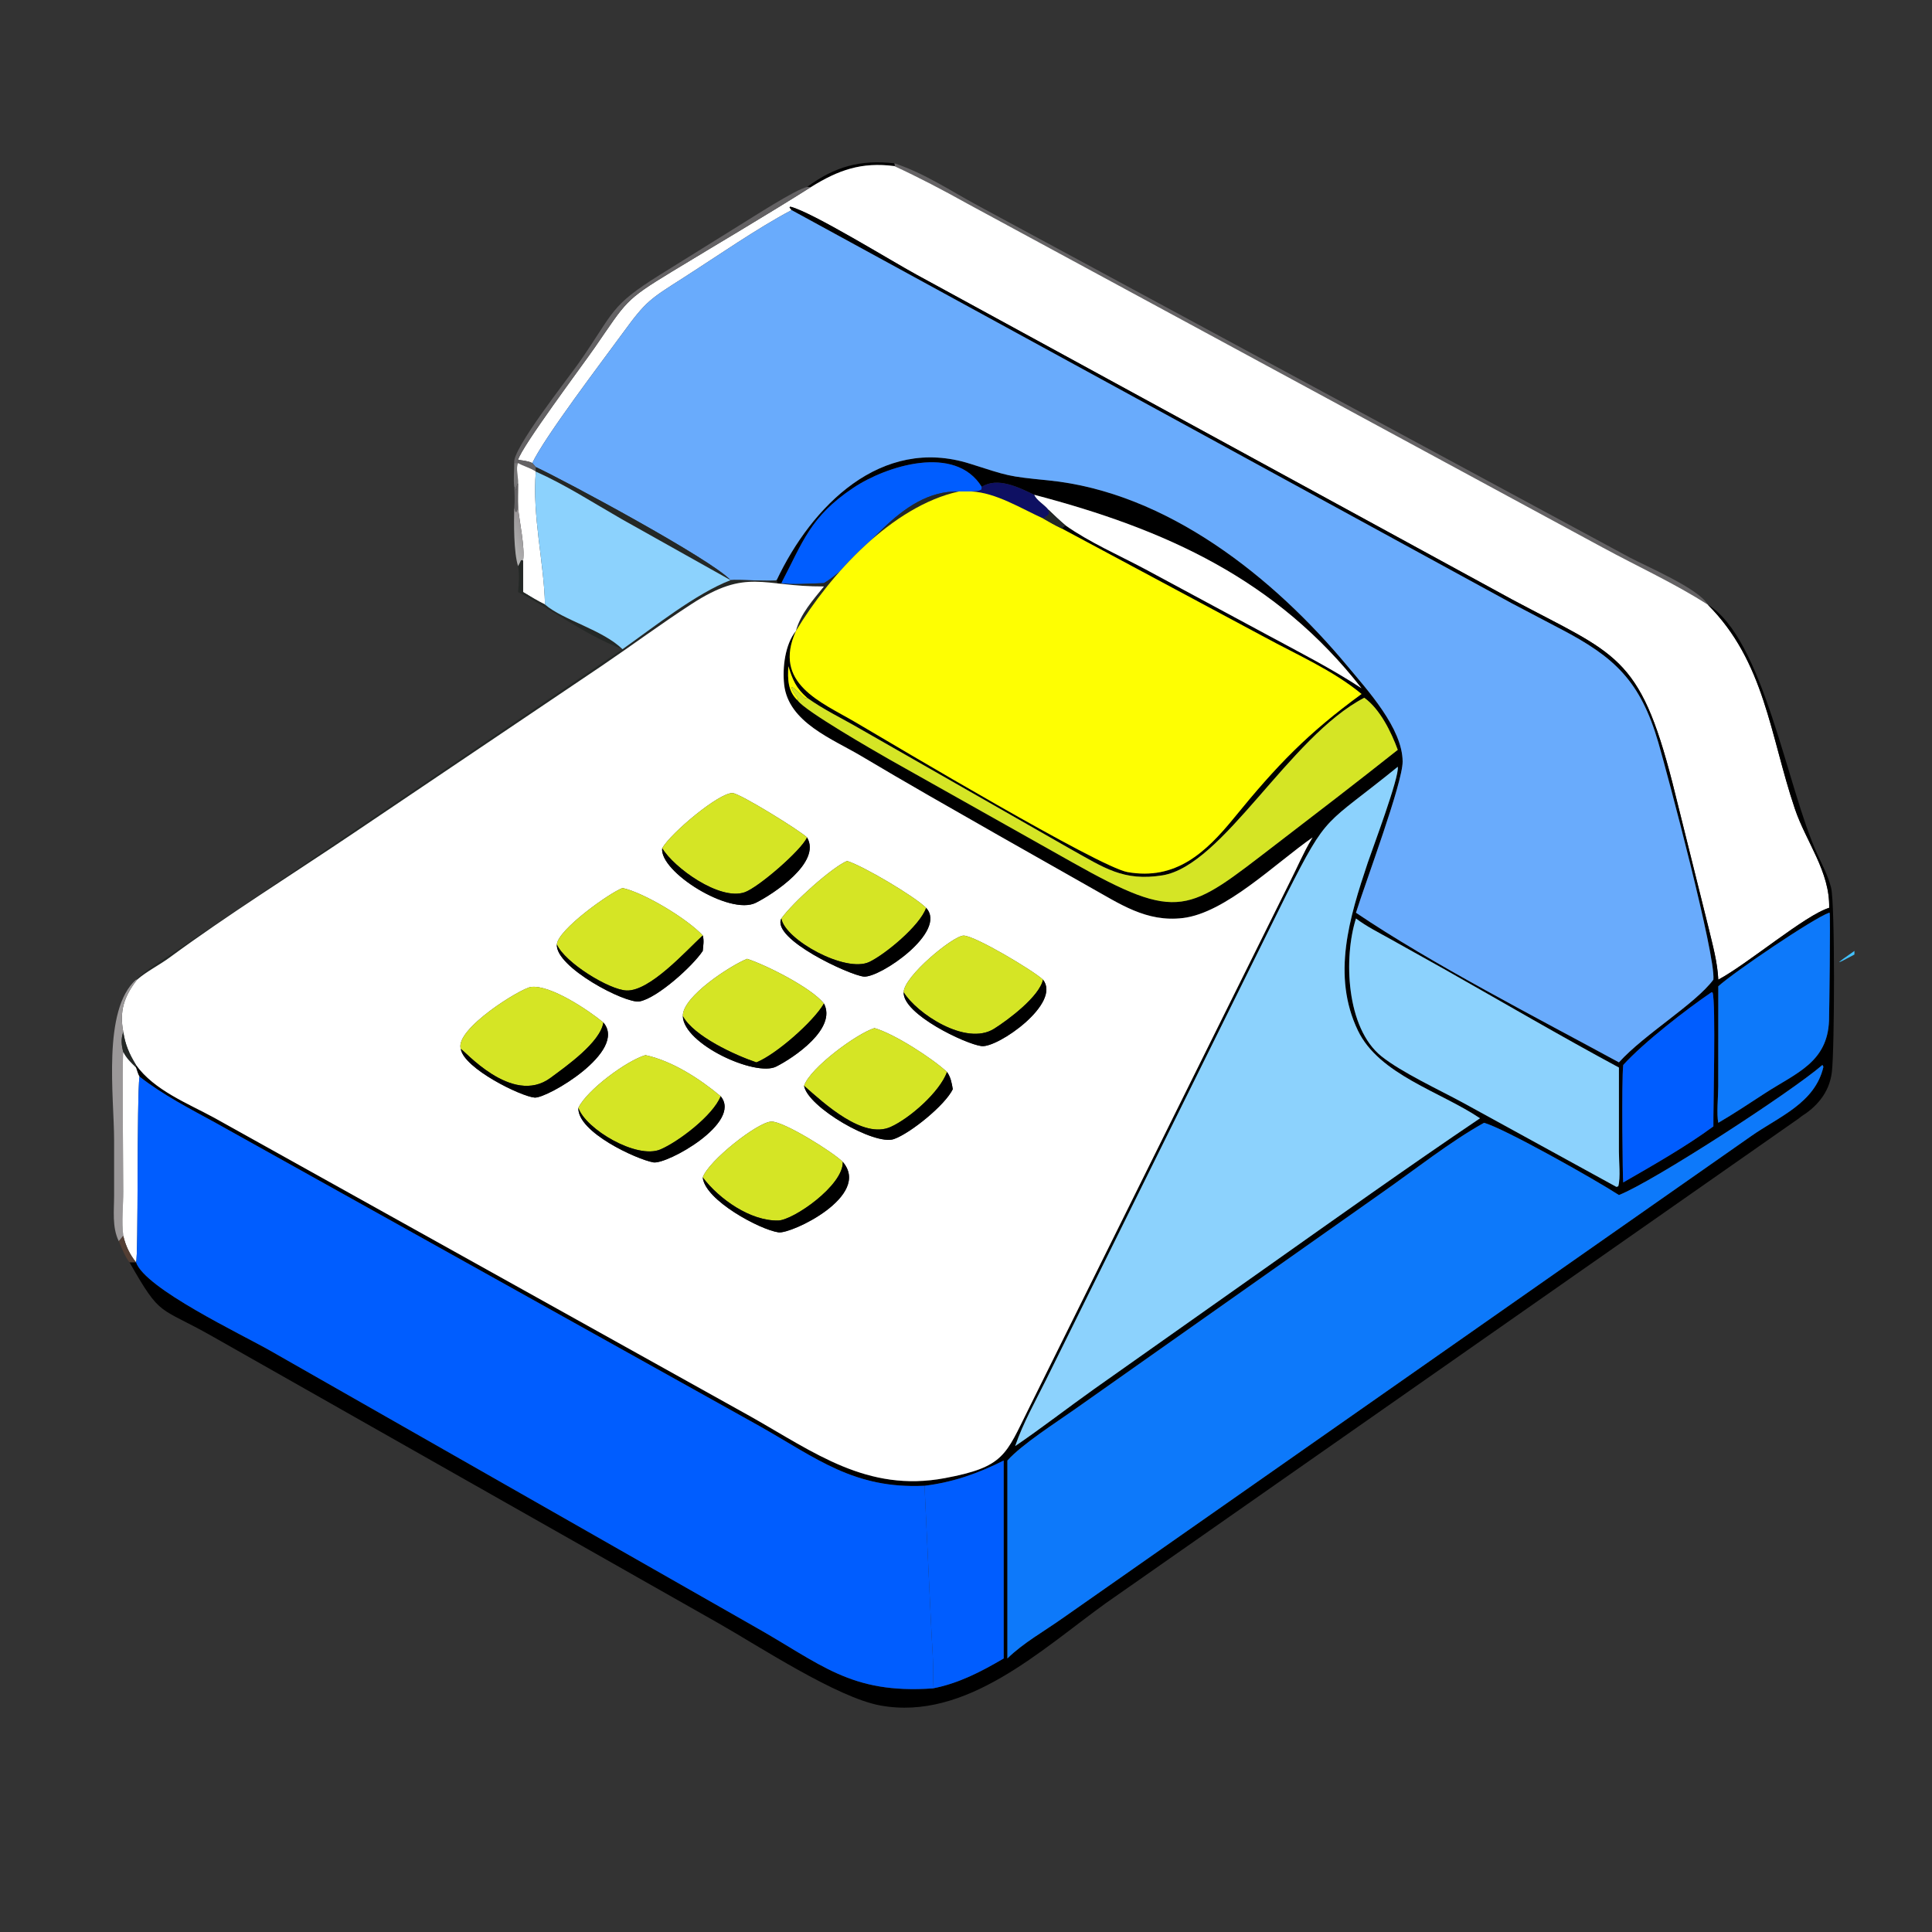
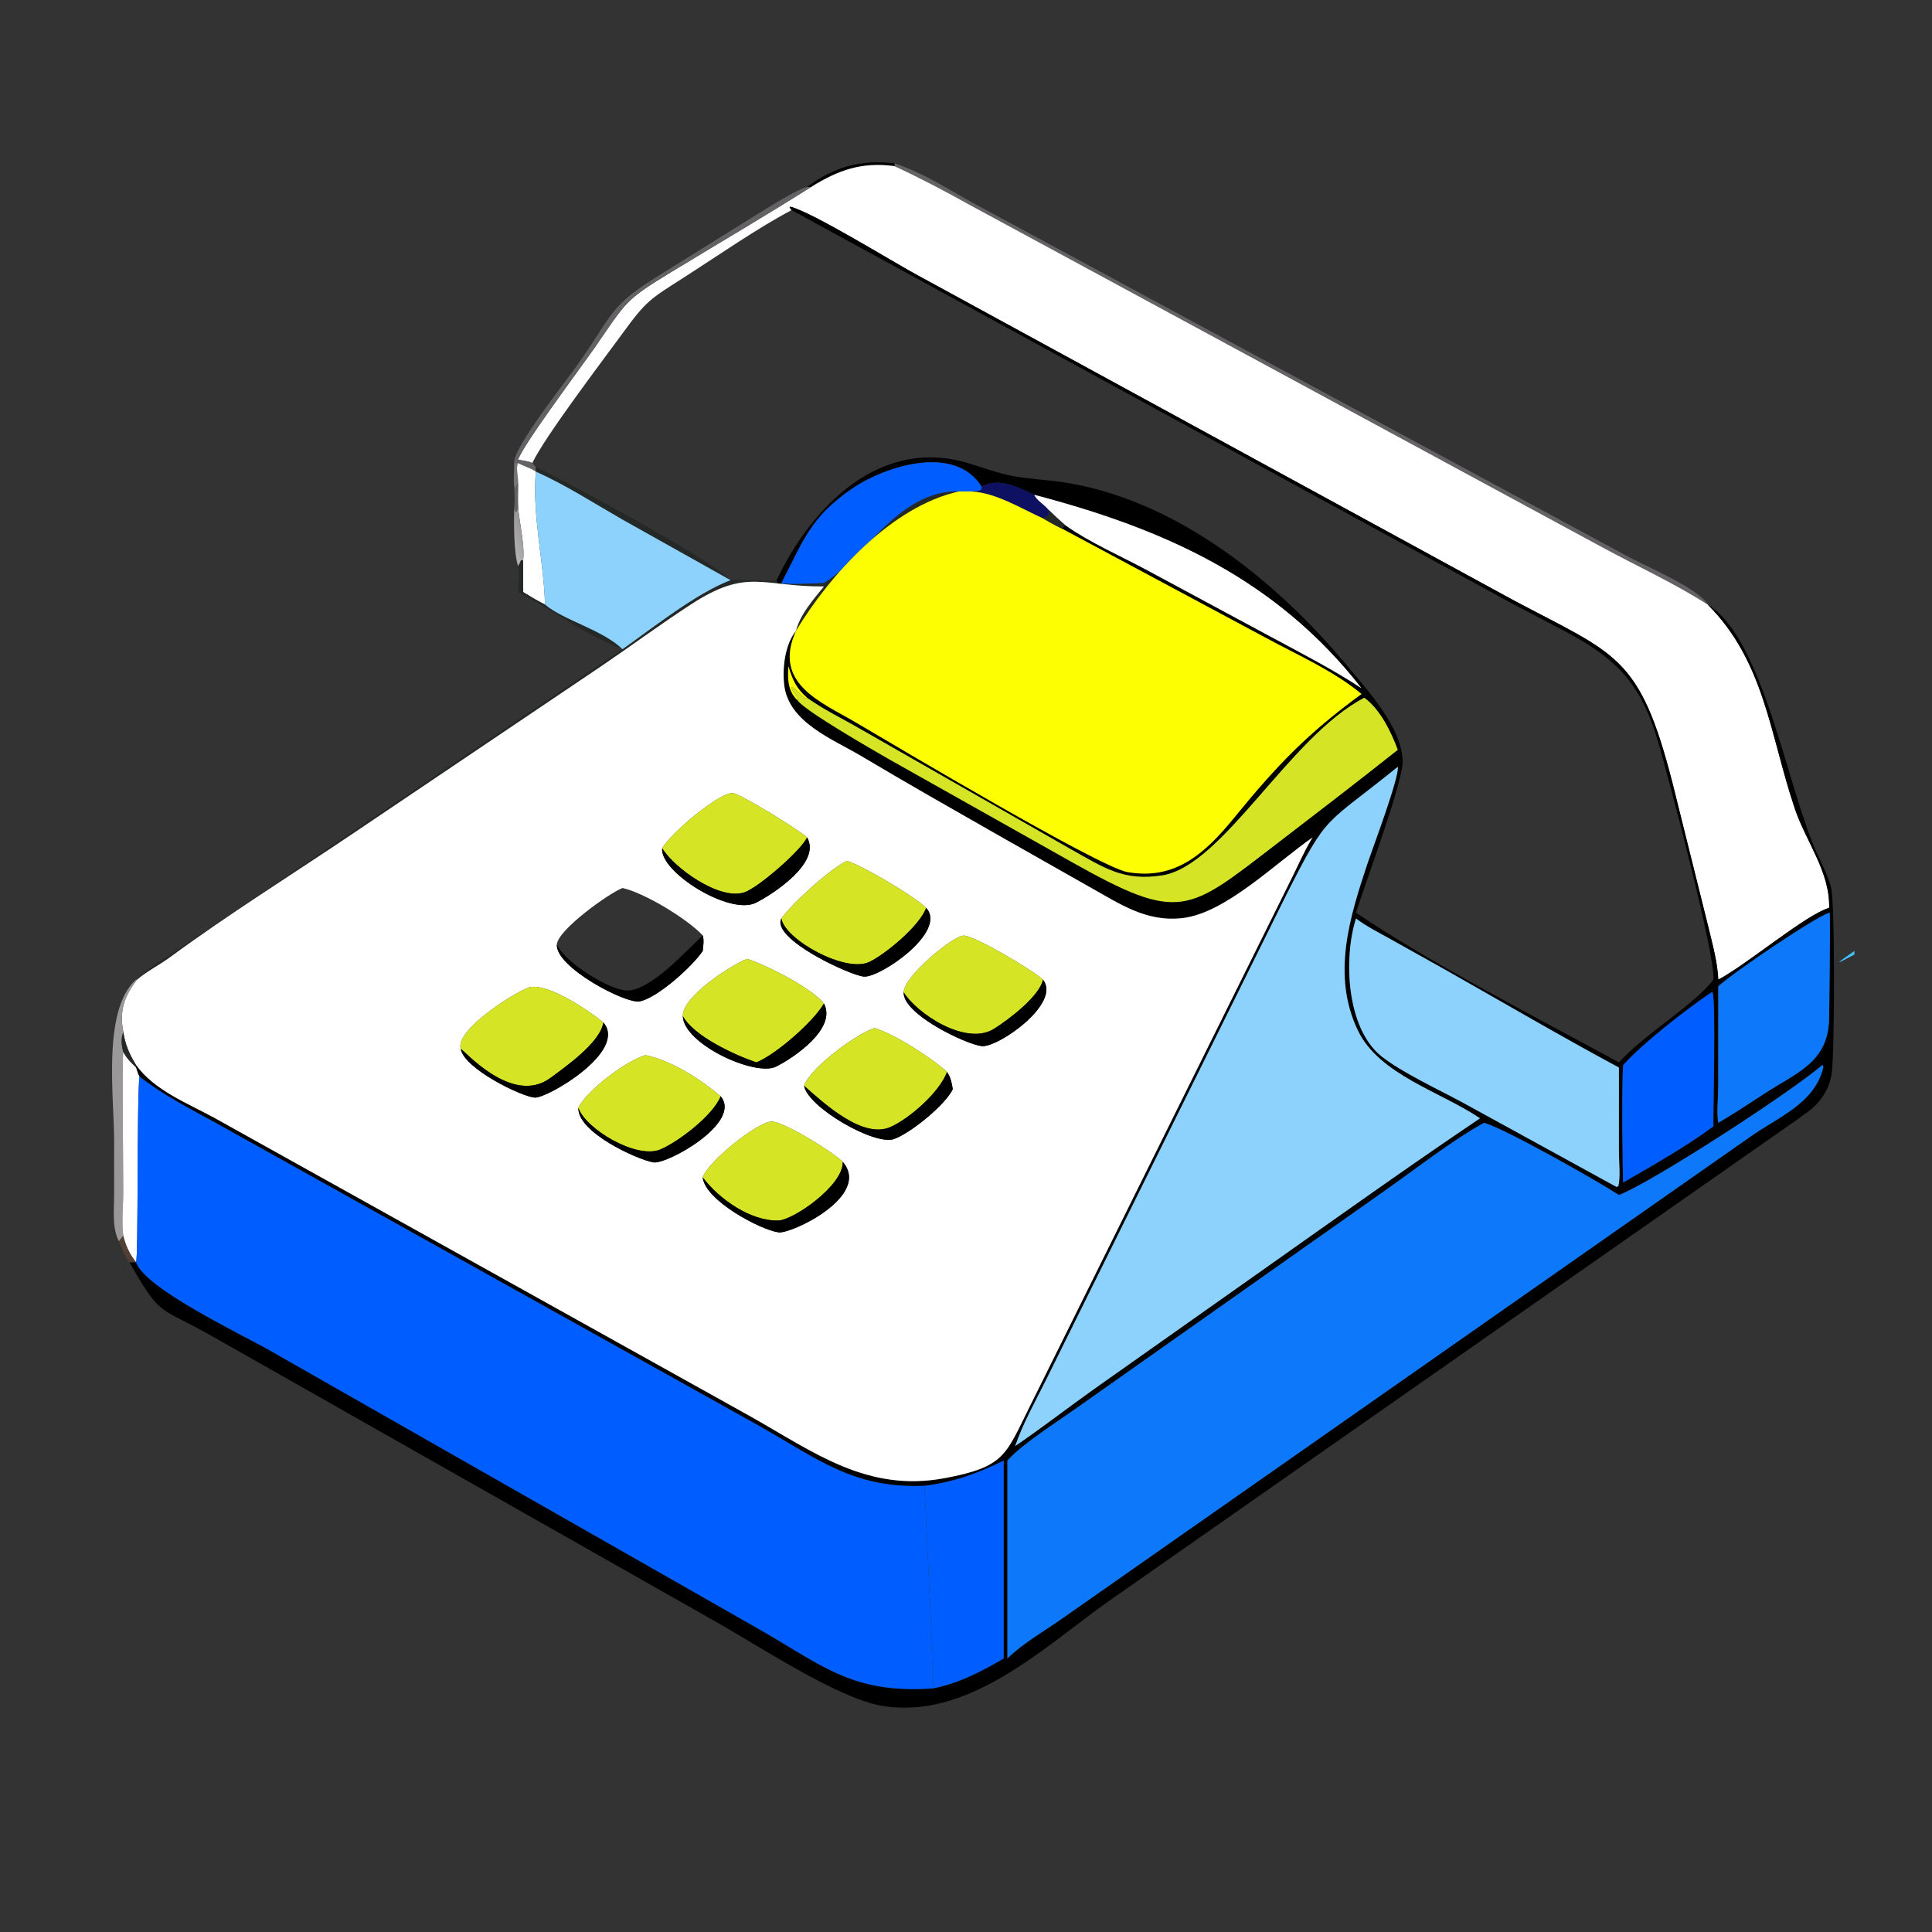
<svg xmlns="http://www.w3.org/2000/svg" width="110" height="110" viewBox="0 0 110 110" fill="none">
  <rect x="0" y="0" width="110" height="110" fill="#333333" stroke="none" />
  <path d="M45.951 10.646C47.522 9.483 48.98 9.081 50.924 9.299L50.954 9.43L50.924 9.456C49.054 9.21 47.744 9.675 46.178 10.646H45.951Z" fill="black" />
  <path d="M50.924 9.299C52.635 9.858 54.125 10.871 55.702 11.719L92.799 31.747C93.718 32.236 96.743 33.524 97.227 34.419C95.31 33.193 93.233 32.246 91.235 31.162L55.063 11.584C53.686 10.817 52.351 10.116 50.924 9.456L50.954 9.43L50.924 9.299Z" fill="#646264" />
  <path d="M46.178 10.647C47.743 9.677 49.054 9.212 50.924 9.457C52.351 10.117 53.686 10.819 55.063 11.585L91.235 31.164C93.233 32.248 95.31 33.194 97.227 34.42C100.481 37.672 100.776 41.856 102.19 46.043C102.83 47.938 104.196 49.633 104.145 51.69C102.802 52.085 99.49 54.898 97.833 55.778C97.784 54.778 97.517 53.824 97.285 52.854L95.225 44.58C93.341 37.235 92.005 37.292 86.081 34.127L52.164 15.63C50.78 14.878 46.253 12.082 45.002 11.769L44.951 11.804L45.069 11.964C43.165 12.962 40.786 14.615 38.95 15.79C37.002 17.036 36.803 17.117 35.466 18.952C34.327 20.515 31.024 24.851 30.307 26.363C30.071 26.243 29.758 26.223 29.497 26.18C29.72 25.399 33.109 20.875 33.876 19.768C35.684 17.157 35.55 17.111 38.246 15.472C40.92 13.845 43.526 12.322 46.178 10.647Z" fill="white" />
  <path d="M29.278 26.363C29.124 25.61 32.346 21.54 32.963 20.654C35.032 17.682 34.694 17.448 37.593 15.634L42.137 12.807C42.843 12.377 45.286 10.787 45.951 10.646H46.178C43.526 12.322 40.92 13.845 38.246 15.471C35.55 17.111 35.684 17.157 33.876 19.767C33.109 20.874 29.72 25.398 29.497 26.179V26.363H29.278Z" fill="#646264" />
  <path d="M45.07 11.963L44.951 11.803L45.002 11.768C46.253 12.081 50.78 14.877 52.165 15.629L86.081 34.126C92.005 37.291 93.341 37.234 95.225 44.579L97.285 52.853C97.517 53.823 97.784 54.777 97.833 55.777C99.49 54.897 102.803 52.084 104.145 51.688C104.196 49.632 102.83 47.937 102.19 46.042C100.776 41.855 100.481 37.671 97.227 34.419C100.413 36.351 101.759 44.893 103.462 48.611C103.748 49.235 104.082 49.867 104.253 50.535C104.484 51.444 104.453 59.767 104.298 61.041C104.178 62.024 103.651 62.778 102.867 63.357C102.72 63.458 102.563 63.553 102.429 63.67L62.965 91.275C59.311 93.903 55.019 97.996 50.122 97.103C47.657 96.654 43.181 93.712 40.946 92.442L12.132 76.109C8.989 74.322 9.201 75.072 7.371 71.868H7.745C8.264 73.372 13.731 75.956 15.39 76.904L42.844 92.546C46.778 94.754 48.398 96.456 53.108 96.13C54.579 95.847 55.867 95.176 57.145 94.425V83.157C55.674 83.896 54.281 84.389 52.638 84.594C48.62 84.785 46.502 83.036 43.225 81.186L12.288 63.937C10.78 63.11 9.303 62.358 7.941 61.295C7.854 61.158 7.803 60.938 7.745 60.782V60.635C8.778 62.079 10.691 62.819 12.195 63.639L42.763 80.663C46.365 82.698 49.382 84.982 53.786 84.16C57.191 83.525 57.251 82.848 58.57 80.204L73.446 50.199C73.856 49.394 74.211 48.548 74.675 47.773L74.732 47.68C72.593 49.17 69.771 51.982 67.344 52.27C65.269 52.517 63.768 51.466 62.046 50.506L56.82 47.544C54.217 46.06 51.612 44.584 49.039 43.049C47.411 42.078 44.886 41.136 44.647 38.978C44.54 38.015 44.695 36.688 45.317 35.921C43.97 38.921 46.753 39.971 48.702 41.118C51.14 42.552 62.579 49.368 64.197 49.652C66.935 50.133 68.637 48.557 70.265 46.561C72.723 43.546 74.445 41.76 77.521 39.513C75.895 38.166 73.84 37.278 71.992 36.272L60.45 30.089L60.661 29.911C62.046 30.886 63.695 31.604 65.191 32.4L72.255 36.201C74.028 37.158 75.837 38.08 77.521 39.187C72.695 32.995 66.363 30.133 58.888 28.172C58.027 27.763 56.8 27.133 55.896 27.72C54.389 25.274 50.457 26.52 48.58 27.777C46.115 29.428 45.71 30.866 44.487 33.2L44.357 33.284L44.272 33.258L44.219 33.031C46.207 28.823 50.161 24.797 55.229 26.403C57.423 27.098 57.337 27.118 59.666 27.348C66.458 28.019 72.531 32.885 76.731 37.939C77.856 39.292 79.853 41.466 79.86 43.362C79.865 44.575 77.739 50.254 77.204 51.967C81.482 54.862 87.592 57.993 92.175 60.487C93.634 58.876 96.517 57.169 97.553 55.777C97.691 54.398 94.934 44.059 94.42 42.287C93.4 38.767 91.915 37.407 88.865 35.816L86.067 34.346L45.07 11.963ZM45.95 39.726C45.317 39.171 45.13 38.71 44.886 37.929C44.842 38.663 44.849 39.353 45.422 39.889C45.882 40.507 49.729 42.716 50.628 43.232L61.045 49.092C67.192 52.551 67.621 51.927 72.607 48.104C74.939 46.316 77.281 44.517 79.583 42.692C79.21 41.675 78.576 40.374 77.677 39.726C73.4 41.944 69.648 49.283 66.181 49.838C63.953 50.194 62.842 49.391 60.97 48.351L48.964 41.494C47.967 40.913 46.885 40.399 45.95 39.726ZM79.583 43.658C75.359 47.088 75.642 46.2 73.264 50.897L59.556 78.567C58.947 79.796 58.244 81.034 57.798 82.334C59.328 81.293 60.802 80.146 62.312 79.073L71.99 72.238C76.065 69.36 80.129 66.459 84.266 63.67C82.019 62.156 78.518 61.188 77.313 58.673C75.81 55.538 76.831 52.238 77.874 49.118C78.12 48.384 79.691 44.216 79.583 43.658ZM104.145 51.967C103.264 52.269 98.728 55.343 97.833 56.155L97.83 61.861C97.829 62.405 97.727 63.457 97.833 63.928C98.74 63.399 99.608 62.817 100.489 62.246C102.279 61.085 104.045 60.489 104.137 58.113C104.151 57.754 104.221 52.076 104.17 51.972L104.145 51.967ZM77.204 52.295C76.496 54.509 76.636 58.533 78.66 60.146C79.812 61.063 81.947 62.051 83.312 62.793L92.031 67.575L92.137 67.542C92.277 67.058 92.172 66.11 92.173 65.569L92.175 60.782C88.845 58.989 85.59 57.081 82.299 55.22L79.138 53.453C78.485 53.087 77.801 52.748 77.204 52.295ZM97.444 56.495C96.037 57.45 93.583 59.348 92.419 60.635C92.318 61.55 92.388 67.265 92.419 67.322C94.097 66.356 96.004 65.273 97.553 64.131C97.538 63.194 97.701 57.086 97.508 56.508L97.444 56.495ZM103.761 60.635C101.949 62.203 94.082 67.303 92.175 68.04C90.785 67.138 85.626 64.237 84.496 63.928C82.576 64.992 80.525 66.621 78.703 67.894L61.191 80.243C60.132 80.992 58.18 82.234 57.357 83.157V90.261V94.425C58.254 93.544 59.455 92.876 60.481 92.147L99.701 64.687C101.287 63.574 103.336 62.812 103.817 60.745C103.803 60.714 103.784 60.659 103.761 60.635Z" fill="black" />
-   <path d="M30.308 26.362C31.025 24.85 34.327 20.514 35.467 18.95C36.804 17.116 37.002 17.035 38.95 15.789C40.786 14.614 43.165 12.961 45.07 11.963L86.067 34.346L88.865 35.816C91.915 37.407 93.4 38.767 94.421 42.287C94.934 44.059 97.691 54.398 97.553 55.777C96.518 57.169 93.634 58.875 92.175 60.486C87.593 57.993 81.482 54.862 77.204 51.967C77.739 50.254 79.865 44.575 79.86 43.362C79.853 41.466 77.856 39.292 76.731 37.939C72.531 32.885 66.458 28.019 59.666 27.348C57.337 27.118 57.423 27.098 55.23 26.403C50.161 24.797 46.207 28.823 44.22 33.03C44.07 33.125 42.012 32.978 41.594 33.03C40.519 31.856 32.195 27.378 30.507 26.592L30.308 26.362Z" fill="#69ABFC" />
  <path d="M29.497 26.18C29.758 26.223 30.071 26.243 30.307 26.363L30.507 26.593V26.85C30.201 26.633 29.822 26.553 29.497 26.363V26.18Z" fill="#646264" />
  <path d="M29.278 26.363H29.497C29.352 26.641 29.52 27.19 29.497 27.52C29.329 27.685 29.476 28.083 29.329 27.784L29.355 27.779L29.278 27.721C29.224 27.283 29.284 26.809 29.278 26.363Z" fill="#767576" />
  <path d="M29.497 27.52C29.52 27.19 29.352 26.641 29.497 26.363C29.822 26.553 30.201 26.633 30.507 26.85C30.299 29.388 30.966 31.964 31.031 34.42C30.6 34.211 30.193 33.959 29.783 33.712V31.912C29.896 31.182 29.58 29.715 29.497 28.921C29.48 28.456 29.497 27.985 29.497 27.52Z" fill="white" />
  <path d="M44.487 33.201C45.71 30.867 46.115 29.429 48.58 27.778C50.457 26.521 54.389 25.275 55.896 27.721L55.882 27.868C55.735 27.983 55.496 27.97 55.313 27.983H54.6C51.144 27.9 49.151 31.872 46.911 33.201C46.418 33.213 44.86 33.313 44.487 33.201Z" fill="#005DFF" />
  <path d="M30.507 26.848V26.592C32.194 27.377 40.518 31.856 41.594 33.03C42.012 32.978 44.07 33.125 44.22 33.03L44.272 33.257L44.357 33.284L44.487 33.199C44.86 33.312 46.418 33.211 46.911 33.199C49.151 31.87 51.144 27.898 54.6 27.981C50.781 28.813 47.24 32.724 45.317 35.921C45.572 34.951 46.293 34.158 46.911 33.39C43.395 33.41 42.567 32.316 39.36 34.399C37.625 35.526 35.969 36.752 34.258 37.912L19.993 47.525C16.549 49.843 13.002 52.057 9.658 54.517C9.065 54.953 8.359 55.298 7.807 55.777H7.745C8.483 55.075 9.338 54.62 10.166 54.046L35.443 36.961C33.285 36.138 31.469 34.726 29.497 33.71C29.536 33.186 29.584 32.761 29.497 32.233C29.563 32.122 29.613 32.007 29.666 31.889L29.783 31.91V33.71C30.193 33.958 30.599 34.209 31.03 34.419C32.072 35.31 34.315 35.856 35.443 36.961C37.206 35.717 39.62 33.79 41.594 33.03L35.413 29.565C33.808 28.645 32.196 27.603 30.507 26.848Z" fill="#242826" />
  <path d="M30.507 26.85C32.196 27.604 33.808 28.647 35.413 29.567L41.594 33.032C39.62 33.792 37.206 35.718 35.443 36.963C34.315 35.858 32.072 35.312 31.03 34.42C30.966 31.963 30.299 29.388 30.507 26.85Z" fill="#8CD2FD" />
  <path d="M29.278 27.721L29.355 27.779L29.33 27.783C29.476 28.083 29.329 27.685 29.497 27.52C29.497 27.985 29.48 28.456 29.497 28.92L29.411 29.139L29.352 29.15C29.324 29.073 29.299 28.999 29.278 28.92C29.317 28.518 29.297 28.124 29.278 27.721Z" fill="#646264" />
  <path d="M55.896 27.721C56.8 27.134 58.027 27.764 58.888 28.173C59.018 28.494 59.469 28.73 59.69 29.019C59.704 29.107 59.72 29.186 59.748 29.271L59.716 29.273C59.655 29.37 59.481 29.456 59.384 29.517C58.127 28.948 56.711 28.056 55.313 27.983C55.496 27.97 55.735 27.983 55.882 27.868L55.896 27.721Z" fill="#0E1062" />
  <path d="M54.6 27.982H55.313C56.711 28.055 58.127 28.947 59.384 29.516C59.735 29.715 60.083 29.922 60.45 30.09L71.992 36.272C73.84 37.279 75.895 38.167 77.521 39.513C74.445 41.761 72.723 43.547 70.265 46.562C68.637 48.558 66.935 50.134 64.197 49.653C62.579 49.368 51.14 42.553 48.702 41.118C46.753 39.972 43.97 38.922 45.317 35.922C47.24 32.726 50.781 28.814 54.6 27.982Z" fill="#FEFE02" />
  <path d="M59.69 29.018C59.469 28.729 59.018 28.494 58.888 28.172C66.363 30.133 72.694 32.995 77.521 39.187C75.837 38.081 74.028 37.159 72.255 36.202L65.19 32.4C63.695 31.604 62.046 30.886 60.661 29.911C60.323 29.627 60.007 29.325 59.69 29.018Z" fill="white" />
  <path d="M29.497 28.92C29.58 29.715 29.896 31.182 29.783 31.912L29.666 31.89C29.613 32.008 29.563 32.123 29.497 32.234C29.246 31.457 29.257 29.758 29.277 28.92C29.298 28.999 29.324 29.073 29.351 29.149L29.411 29.138L29.497 28.92Z" fill="url(#paint0_linear_12441_9780)" />
  <path d="M59.69 29.018C60.007 29.324 60.323 29.626 60.661 29.91L60.45 30.089C60.083 29.921 59.735 29.714 59.384 29.515C59.481 29.454 59.655 29.369 59.715 29.271L59.748 29.27C59.72 29.185 59.704 29.105 59.69 29.018Z" fill="#242826" />
  <path d="M45.317 35.922C44.695 36.689 44.541 38.015 44.647 38.978C44.886 41.136 47.411 42.078 49.04 43.049C51.613 44.584 54.218 46.06 56.82 47.544L62.046 50.506C63.768 51.466 65.269 52.517 67.344 52.27C69.772 51.982 72.593 49.17 74.732 47.681L74.676 47.773C74.211 48.548 73.856 49.394 73.446 50.199L58.57 80.204C57.251 82.848 57.191 83.525 53.786 84.16C49.382 84.982 46.366 82.699 42.763 80.664L12.195 63.64C10.691 62.819 8.779 62.079 7.745 60.635C7.36 60.006 7.134 59.493 7.02 58.757C6.791 57.573 7.057 56.736 7.807 55.777C8.36 55.299 9.065 54.953 9.658 54.517C13.002 52.058 16.549 49.844 19.993 47.526L34.258 37.913C35.97 36.752 37.625 35.527 39.361 34.4C42.567 32.316 43.395 33.411 46.912 33.39C46.293 34.159 45.572 34.952 45.317 35.922ZM45.951 47.681C45.55 47.292 42.126 45.169 41.709 45.154C40.942 45.127 38.207 47.416 37.703 48.292C37.533 49.623 41.539 52.148 43.035 51.4C44.025 50.904 46.784 49.101 45.951 47.681ZM52.73 51.689C52.039 51.009 49.117 49.289 48.231 49.019C47.401 49.358 45.145 51.372 44.487 52.295C43.9 53.455 48.376 55.524 49.179 55.602C50.09 55.691 53.967 53.043 52.73 51.689ZM40.012 53.26C39.144 52.325 36.704 50.839 35.444 50.559C34.683 50.85 31.777 52.924 31.705 53.77C31.614 55.066 35.627 57.166 36.415 57.017C37.429 56.825 39.447 55 40.012 54.141C40.036 53.842 40.097 53.553 40.012 53.26ZM59.384 55.777C58.831 55.258 55.488 53.262 54.863 53.27C54.263 53.277 51.456 55.595 51.452 56.495C51.386 57.739 54.985 59.455 55.889 59.561C56.807 59.669 60.449 57.128 59.384 55.777ZM46.912 57.136C46.188 56.235 43.657 54.958 42.537 54.591C41.611 54.961 38.852 56.733 38.877 57.852C38.919 59.447 43.011 61.322 44.193 60.726C45.219 60.209 47.656 58.56 46.912 57.136ZM34.354 58.216C33.502 57.514 31.341 56.062 30.236 56.193C29.659 56.261 25.86 58.608 26.237 59.729C26.419 60.828 29.642 62.423 30.44 62.492C31.141 62.552 35.757 59.86 34.354 58.216ZM53.92 61.035C53.065 60.243 50.907 58.853 49.79 58.535C48.784 58.843 46.125 60.799 45.781 61.82C45.986 63.04 49.797 65.243 50.899 64.853C51.841 64.52 53.817 62.915 54.247 62.015C54.188 61.656 54.133 61.34 53.92 61.035ZM41.032 62.415C39.845 61.424 38.282 60.406 36.749 60.075C35.674 60.392 33.423 62.056 32.931 63.075C32.864 64.459 36.255 66.012 37.198 66.18C37.964 66.316 42.285 63.919 41.032 62.415ZM47.984 66.153C47.439 65.603 44.63 63.844 43.921 63.858C43.149 63.874 40.336 66.093 40.012 67.037C40.13 68.334 43.274 70.017 44.325 70.166C45.052 70.269 49.639 68.088 47.984 66.153Z" fill="white" />
  <path d="M44.886 37.93C45.13 38.71 45.317 39.171 45.951 39.726L45.83 39.758C45.573 39.567 45.359 39.252 45.081 39.11C45.053 39.418 45.501 39.65 45.422 39.889C44.849 39.353 44.842 38.664 44.886 37.93Z" fill="#FEFE02" />
  <path d="M45.95 39.727C46.885 40.4 47.967 40.914 48.964 41.495L60.97 48.352C62.842 49.392 63.953 50.195 66.181 49.839C69.648 49.284 73.4 41.946 77.677 39.727C78.576 40.376 79.21 41.676 79.583 42.693C77.281 44.519 74.939 46.317 72.607 48.105C67.621 51.928 67.192 52.553 61.045 49.093L50.628 43.233C49.729 42.717 45.882 40.509 45.422 39.89C45.5 39.651 45.053 39.419 45.081 39.111C45.359 39.253 45.573 39.568 45.83 39.759L45.95 39.727Z" fill="#D5E525" />
  <path d="M57.799 82.334C58.244 81.034 58.947 79.796 59.556 78.567L73.264 50.897C75.642 46.2 75.359 47.088 79.583 43.658C79.691 44.216 78.12 48.384 77.874 49.118C76.831 52.238 75.81 55.538 77.313 58.673C78.519 61.188 82.019 62.155 84.266 63.67C80.13 66.459 76.066 69.36 71.991 72.238L62.312 79.073C60.802 80.146 59.328 81.293 57.799 82.334Z" fill="#8CD2FD" />
  <path d="M45.95 47.681C45.606 48.43 43.178 50.529 42.398 50.801C40.977 51.296 38.371 49.409 37.703 48.292C38.206 47.416 40.941 45.127 41.708 45.154C42.125 45.169 45.55 47.292 45.95 47.681Z" fill="#D5E525" />
  <path d="M37.703 48.293C38.371 49.41 40.978 51.297 42.398 50.802C43.178 50.53 45.607 48.431 45.951 47.682C46.784 49.102 44.025 50.906 43.035 51.401C41.539 52.149 37.533 49.624 37.703 48.293Z" fill="black" />
  <path d="M52.73 51.69C52.378 52.707 50.401 54.338 49.496 54.769C48.141 55.414 44.691 53.505 44.487 52.296C45.145 51.373 47.4 49.359 48.231 49.02C49.117 49.29 52.039 51.01 52.73 51.69Z" fill="#D5E525" />
-   <path d="M40.012 53.259C39.058 54.141 37.007 56.439 35.678 56.395C34.683 56.361 32.146 54.797 31.705 53.769C31.776 52.924 34.683 50.849 35.443 50.559C36.704 50.838 39.143 52.324 40.012 53.259Z" fill="#D5E525" />
  <path d="M44.487 52.295C44.691 53.505 48.141 55.414 49.496 54.769C50.401 54.338 52.378 52.707 52.73 51.69C53.967 53.044 50.09 55.691 49.179 55.603C48.375 55.525 43.9 53.456 44.487 52.295Z" fill="black" />
  <path d="M97.833 56.154C98.728 55.342 103.264 52.269 104.145 51.967L104.17 51.971C104.221 52.076 104.151 57.753 104.137 58.112C104.044 60.489 102.279 61.085 100.489 62.245C99.608 62.816 98.74 63.398 97.833 63.927C97.727 63.456 97.829 62.404 97.83 61.86L97.833 56.154Z" fill="#0D79FA" />
  <path d="M92.031 67.576L83.312 62.793C81.947 62.051 79.812 61.063 78.66 60.146C76.636 58.534 76.496 54.509 77.204 52.295C77.801 52.748 78.485 53.087 79.138 53.453L82.299 55.22C85.59 57.081 88.845 58.99 92.175 60.782L92.174 65.569C92.172 66.11 92.277 67.058 92.137 67.543L92.031 67.576Z" fill="#8CD2FD" />
  <path d="M59.384 55.777C59.178 56.744 57.39 58.076 56.601 58.572C54.988 59.587 52.169 57.679 51.452 56.495C51.455 55.595 54.263 53.277 54.863 53.27C55.488 53.262 58.831 55.258 59.384 55.777Z" fill="#D5E525" />
  <path d="M31.705 53.77C32.146 54.797 34.683 56.362 35.678 56.395C37.007 56.44 39.058 54.141 40.012 53.26C40.097 53.553 40.036 53.842 40.012 54.141C39.447 55 37.429 56.825 36.414 57.017C35.626 57.166 31.613 55.066 31.705 53.77Z" fill="black" />
  <path d="M105.584 54.347C104.328 55.023 104.537 54.874 105.584 54.141V54.347Z" fill="#42C1FD" />
  <path d="M46.911 57.137C46.311 58.173 44.177 60.045 43.064 60.487C41.851 60.076 39.511 59.008 38.877 57.852C38.852 56.734 41.611 54.961 42.537 54.592C43.657 54.959 46.188 56.236 46.911 57.137Z" fill="#D5E525" />
  <path d="M6.764 70.671C6.371 69.874 6.498 68.911 6.497 68.049L6.497 64.93C6.498 62.45 5.811 57.507 7.745 55.777H7.807C7.057 56.736 6.79 57.573 7.02 58.757C6.877 59.162 6.915 59.49 7.02 59.899C6.948 60.109 7.019 67.24 7.018 67.831C7.018 68.653 6.911 69.557 7.02 70.366L6.764 70.671Z" fill="#9B9899" />
  <path d="M51.452 56.495C52.169 57.679 54.988 59.587 56.601 58.572C57.39 58.076 59.178 56.744 59.384 55.777C60.449 57.128 56.807 59.669 55.889 59.561C54.984 59.455 51.386 57.738 51.452 56.495Z" fill="black" />
  <path d="M34.354 58.215C34.174 59.355 32.225 60.715 31.347 61.367C29.134 63.008 26.346 59.692 26.237 59.729C25.86 58.607 29.659 56.26 30.236 56.192C31.341 56.062 33.502 57.514 34.354 58.215Z" fill="#D5E525" />
  <path d="M92.42 60.637C93.584 59.349 96.038 57.451 97.444 56.496L97.508 56.51C97.701 57.087 97.539 63.195 97.553 64.132C96.005 65.275 94.098 66.357 92.42 67.323C92.388 67.266 92.318 61.551 92.42 60.637Z" fill="#005DFF" />
  <path d="M43.064 60.487C44.177 60.045 46.311 58.172 46.912 57.137C47.656 58.56 45.219 60.209 44.193 60.727C43.011 61.322 38.919 59.447 38.877 57.852C39.511 59.008 41.851 60.076 43.064 60.487Z" fill="black" />
  <path d="M26.237 59.73C26.346 59.693 29.134 63.009 31.347 61.368C32.224 60.717 34.174 59.357 34.354 58.217C35.756 59.861 31.14 62.552 30.439 62.492C29.642 62.424 26.418 60.828 26.237 59.73Z" fill="black" />
  <path d="M53.92 61.035C53.485 62.203 51.782 63.678 50.714 64.161C49.134 64.876 46.935 62.838 45.78 61.82C46.125 60.799 48.784 58.843 49.789 58.535C50.907 58.853 53.065 60.243 53.92 61.035Z" fill="#D5E525" />
  <path d="M7.02 59.9C6.915 59.491 6.877 59.163 7.02 58.758C7.134 59.493 7.359 60.007 7.745 60.636V60.783C7.467 60.511 7.194 60.253 7.02 59.9Z" fill="#242826" />
  <path d="M7.02 70.367C6.911 69.558 7.018 68.654 7.018 67.832C7.019 67.241 6.948 60.111 7.02 59.9C7.194 60.254 7.467 60.512 7.745 60.783C7.803 60.939 7.854 61.16 7.941 61.296C7.783 62.568 7.886 71.613 7.745 71.869C7.383 71.42 7.152 70.926 7.02 70.367Z" fill="white" />
  <path d="M41.032 62.415C40.593 63.518 38.627 65.002 37.608 65.441C36.254 66.023 33.339 64.28 32.931 63.075C33.422 62.056 35.674 60.392 36.749 60.074C38.282 60.406 39.845 61.424 41.032 62.415Z" fill="#D5E525" />
  <path d="M92.175 68.04C94.082 67.302 101.948 62.203 103.761 60.635C103.784 60.659 103.803 60.714 103.817 60.745C103.336 62.811 101.287 63.574 99.701 64.687L60.481 92.147C59.455 92.875 58.254 93.543 57.357 94.425V90.26V83.157C58.18 82.233 60.132 80.991 61.191 80.242L78.703 67.893C80.525 66.62 82.576 64.992 84.496 63.927C85.626 64.236 90.785 67.138 92.175 68.04Z" fill="#0D79FA" />
  <path d="M45.78 61.82C46.935 62.838 49.134 64.876 50.714 64.161C51.782 63.678 53.485 62.203 53.92 61.035C54.133 61.34 54.188 61.656 54.247 62.015C53.816 62.915 51.841 64.52 50.898 64.853C49.797 65.243 45.986 63.04 45.78 61.82Z" fill="black" />
  <path d="M7.941 61.295C9.303 62.357 10.78 63.109 12.288 63.936L43.225 81.185C46.502 83.036 48.62 84.784 52.638 84.593L53.003 92.341C53.055 93.597 53.19 94.875 53.108 96.13C48.398 96.455 46.778 94.754 42.844 92.546L15.39 76.904C13.731 75.956 8.264 73.372 7.745 71.867C7.886 71.612 7.783 62.566 7.941 61.295Z" fill="#005DFF" />
  <path d="M32.931 63.076C33.339 64.282 36.254 66.024 37.608 65.442C38.627 65.004 40.593 63.519 41.032 62.416C42.285 63.92 37.963 66.317 37.198 66.181C36.255 66.013 32.864 64.46 32.931 63.076Z" fill="black" />
  <path d="M47.984 66.152C48.03 67.494 45.161 69.475 44.306 69.492C42.724 69.524 40.949 68.276 40.012 67.037C40.336 66.092 43.149 63.873 43.921 63.858C44.63 63.843 47.439 65.602 47.984 66.152Z" fill="#D5E525" />
  <path d="M40.012 67.037C40.949 68.276 42.724 69.524 44.306 69.492C45.161 69.475 48.03 67.494 47.984 66.152C49.639 68.087 45.052 70.269 44.325 70.165C43.273 70.016 40.13 68.333 40.012 67.037Z" fill="black" />
  <path d="M6.764 70.671L7.02 70.365C7.152 70.924 7.383 71.418 7.745 71.867H7.371C7.105 71.53 6.935 71.063 6.764 70.671Z" fill="#533E33" />
  <path d="M52.638 84.595C54.281 84.39 55.674 83.897 57.145 83.158V94.426C55.867 95.177 54.579 95.847 53.108 96.131C53.19 94.876 53.055 93.598 53.003 92.343L52.638 84.595Z" fill="#005DFF" />
  <defs>
    <linearGradient id="paint0_linear_12441_9780" x1="29.934" y1="30.279" x2="29.04" y2="30.63" gradientUnits="userSpaceOnUse">
      <stop stop-color="#999597" />
      <stop offset="1" stop-color="#B0B0B0" />
    </linearGradient>
  </defs>
</svg>